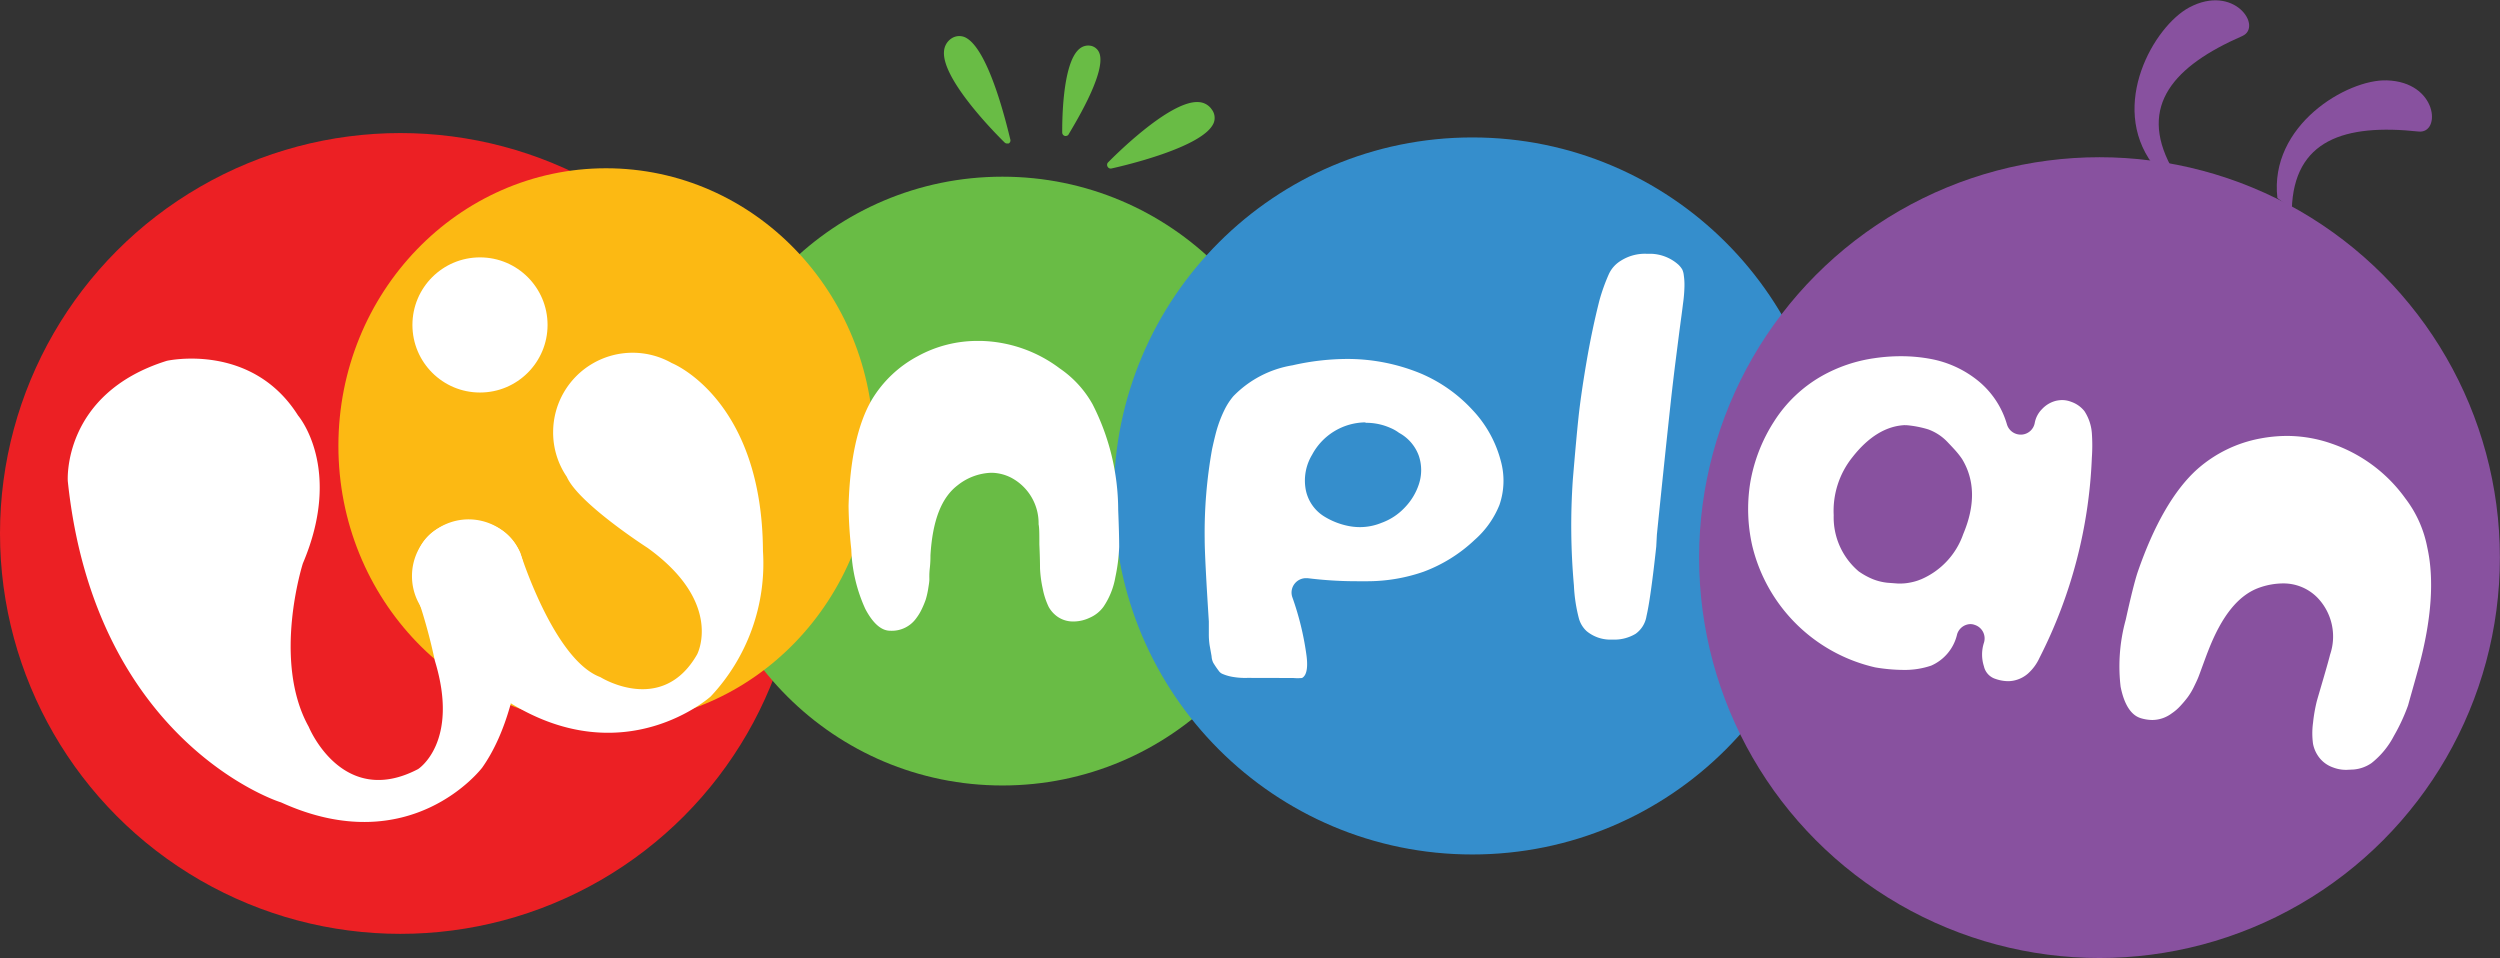
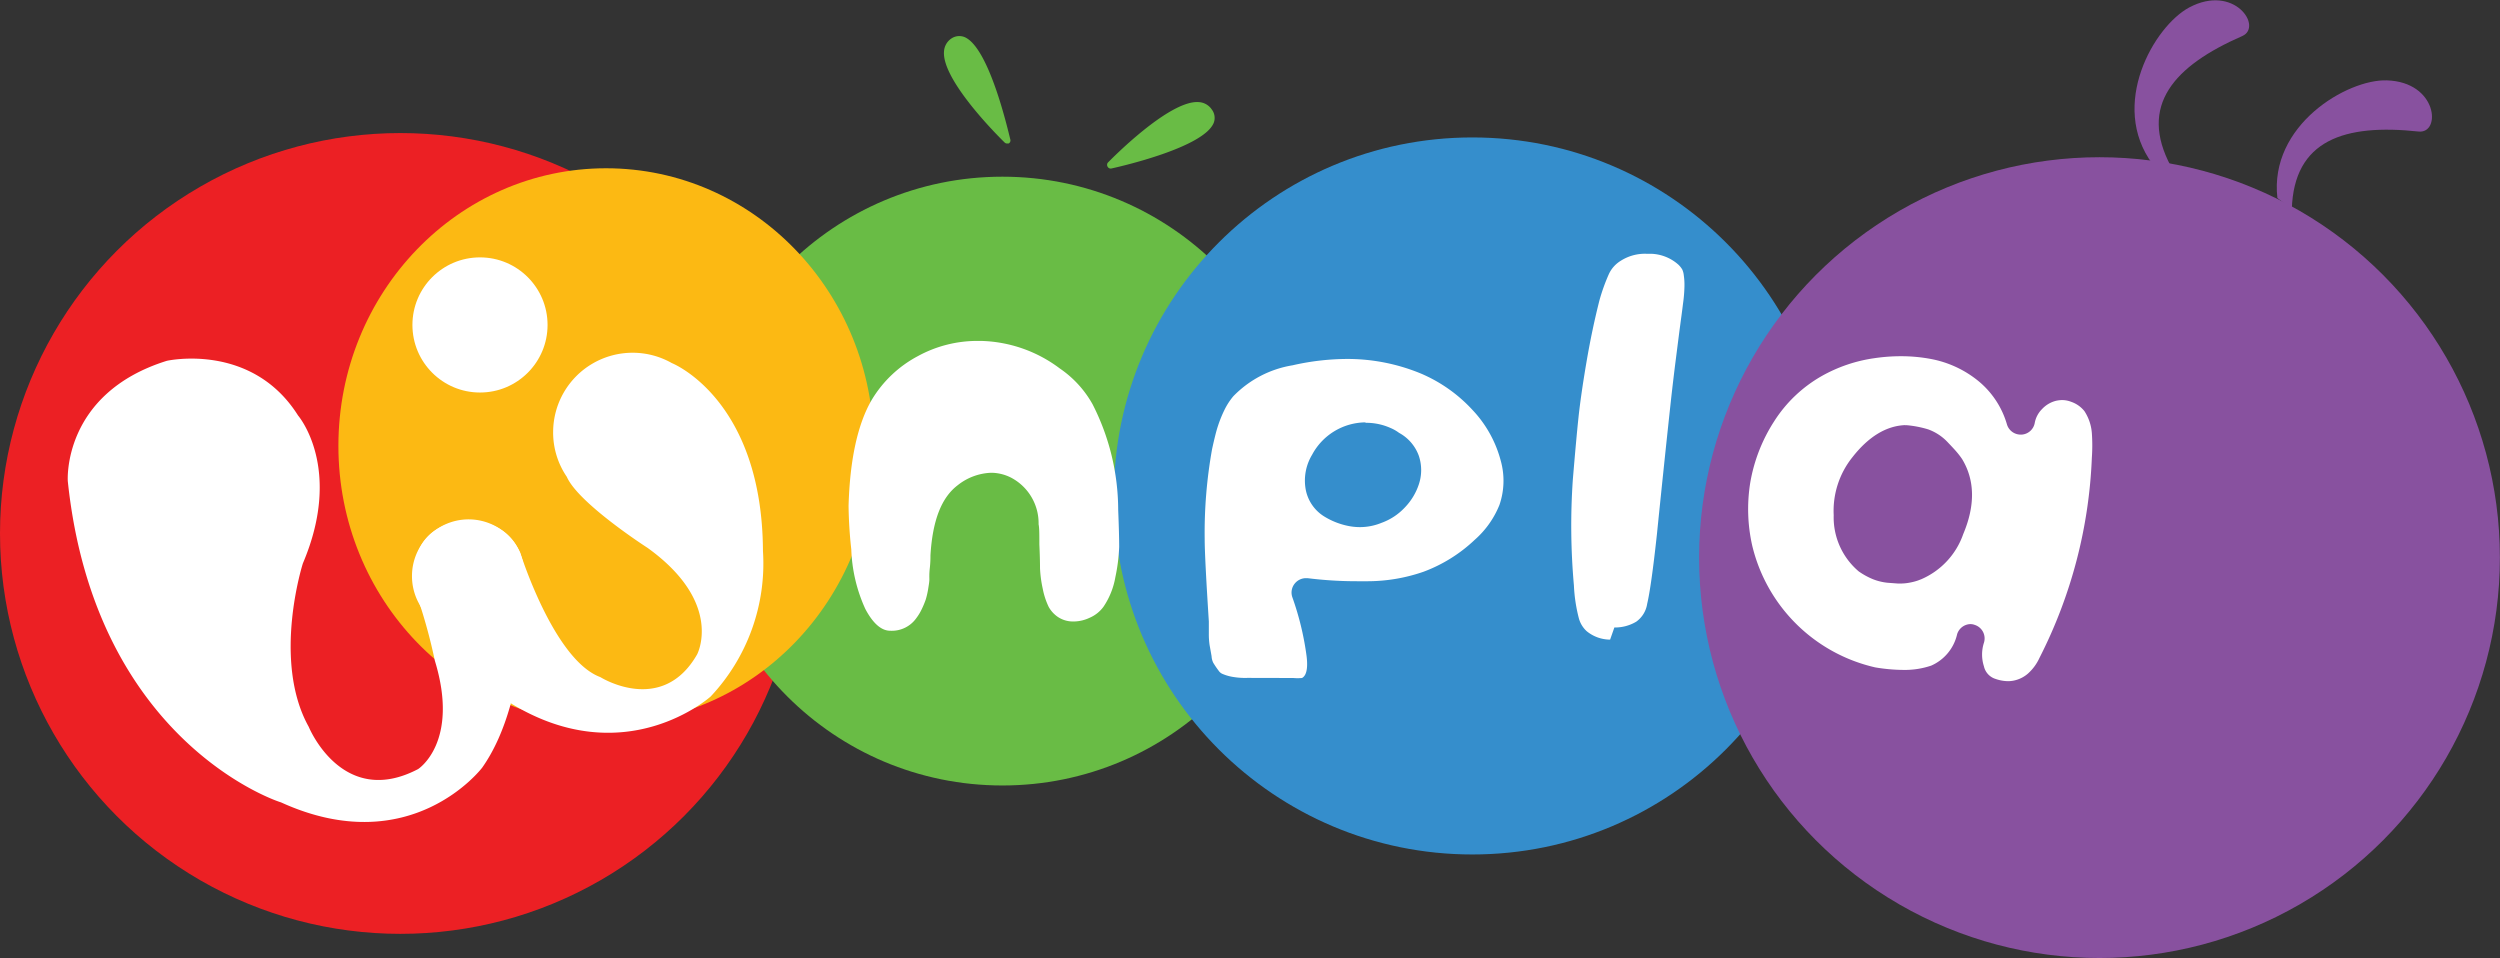
<svg xmlns="http://www.w3.org/2000/svg" viewBox="0 0 228.65 87.62">
  <rect x="0" y="0" width="228.65" height="87.62" fill="#333333" stroke="none" />
  <defs>
    <style>.cls-1{fill:#69bc45;}.cls-2{fill:#ec2024;}.cls-3{fill:#fcb913;}.cls-4{fill:#358ecc;}.cls-5{fill:#88519f;}.cls-6{fill:#fff;}</style>
  </defs>
  <title>logo</title>
  <g id="Layer_2" data-name="Layer 2">
    <g id="Layer_1-2" data-name="Layer 1">
      <path class="cls-1" d="M110.82,10a1.53,1.53,0,0,0-1.16-.66c-2.69-.24-8.12,5.31-8.35,5.55a.34.34,0,0,0,0,.37.32.32,0,0,0,.34.15h0c.86-.19,8.46-1.92,9.36-4.18A1.27,1.27,0,0,0,110.82,10Z" />
-       <path class="cls-1" d="M100.53,4.81a1.06,1.06,0,0,0-.81-.63,1.24,1.24,0,0,0-1,.29c-1.61,1.34-1.57,7-1.57,7.66a.33.33,0,0,0,.23.3.26.26,0,0,0,.15,0,.28.28,0,0,0,.2-.13C98.05,11.72,101.29,6.58,100.53,4.81Z" />
      <path class="cls-1" d="M88.19,3.38A1.3,1.3,0,0,0,87,3.53a1.53,1.53,0,0,0-.66,1.16c-.24,2.69,5.31,8.12,5.55,8.35a.32.32,0,0,0,.28.08l.09,0a.32.32,0,0,0,.15-.34C92.18,11.88,90.45,4.28,88.19,3.38Z" />
      <circle class="cls-2" cx="36.62" cy="48.79" r="36.62" />
      <circle class="cls-1" cx="91.68" cy="44" r="27.84" />
      <ellipse class="cls-3" cx="55.43" cy="40.78" rx="24.48" ry="25.39" />
      <circle class="cls-4" cx="134.66" cy="45.36" r="32.79" />
      <path class="cls-5" d="M196.87,15c-4-5.4.14-12.6,3.36-14.32,4.12-2.19,6.76,1.78,4.84,2.62-6.22,2.72-9.51,6.34-6.51,11.93Z" />
      <path class="cls-5" d="M208.29,18.11c-.76-6.66,6.38-10.87,10-10.76,4.67.14,5,4.9,2.91,4.68-6.76-.73-11.41.77-11.59,7.12Z" />
      <circle class="cls-5" cx="192.02" cy="51" r="36.62" />
      <path class="cls-6" d="M6.2,44S5.66,36,15.26,33c0,0,7.75-1.74,12,5,0,0,4.15,4.8.44,13.53,0,0-2.84,8.89.54,14.95,0,0,3.06,7.5,10,3.86,0,0,3.82-2.44,1.53-9.92a50.17,50.17,0,0,0-1.53-5.62s-2.1-6.35,4.15-7.2c0,0,4.88-.46,5.56,4.46,0,0,.74,11.66-3.85,18.15,0,0-6.51,8.6-18.41,3.17C25.73,73.42,8.71,68.05,6.2,44Z" />
      <path class="cls-6" d="M65,63.7s-7.77,7-18.21.67c0,0-6.55-5.45-8.49-9.21l-.06-.11a5.24,5.24,0,0,1-.56-2.37,5.18,5.18,0,0,1,9.91-2.11s.11.36.32.94c.89,2.48,3.55,9.14,7,10.42,0,0,5.63,3.55,8.85-2.08,0,0,2.48-4.69-4.53-9.74,0,0-6.32-4.06-7.39-6.5a7.18,7.18,0,0,1-1.25-4.11,7.27,7.27,0,0,1,10.86-6.29h0c.25.1,8.26,3.48,8.33,17.18A17.76,17.76,0,0,1,65,63.7Z" />
      <circle class="cls-6" cx="43.9" cy="29.72" r="6.18" />
      <path class="cls-6" d="M114.09,62a6.53,6.53,0,0,1-1.27-.08,4.06,4.06,0,0,1-1-.28.77.77,0,0,1-.35-.28,8.41,8.41,0,0,1-.51-.75,1.59,1.59,0,0,1-.15-.6L110.63,59a6.73,6.73,0,0,1-.07-1.05c0-.56,0-.94,0-1.11-.25-3.91-.38-6.43-.38-7.58a43.31,43.31,0,0,1,.68-8.2c.22-1,.39-1.67.53-2.09a11.32,11.32,0,0,1,.57-1.42,6.1,6.1,0,0,1,.84-1.31,9.74,9.74,0,0,1,5.42-2.83,22.73,22.73,0,0,1,4.93-.58,17.57,17.57,0,0,1,6.82,1.34,13.71,13.71,0,0,1,4.71,3.33,10.74,10.74,0,0,1,2.59,4.68,6.79,6.79,0,0,1-.13,4,8.42,8.42,0,0,1-2.26,3.19,13.76,13.76,0,0,1-4.68,2.92,15.63,15.63,0,0,1-5.11.87h-.87a36.34,36.34,0,0,1-4.63-.28h-.17a1.32,1.32,0,0,0-1,.49,1.3,1.3,0,0,0-.22,1.26,26.29,26.29,0,0,1,1.27,5.16c.13.87.16,1.93-.39,2.22a4.4,4.4,0,0,1-.8,0Zm10.8-23.37A5.59,5.59,0,0,0,120,41.6a4.57,4.57,0,0,0-.58,3.17,3.7,3.7,0,0,0,1.59,2.4,6.69,6.69,0,0,0,2.34.94,5.34,5.34,0,0,0,1,.1,5.18,5.18,0,0,0,2-.39,5.43,5.43,0,0,0,2.12-1.39,5.56,5.56,0,0,0,1.3-2.14,4.1,4.1,0,0,0,0-2.59,3.89,3.89,0,0,0-1.81-2.11,3.71,3.71,0,0,0-.79-.45A5.44,5.44,0,0,0,124.89,38.67Z" />
-       <path class="cls-6" d="M147.26,58.5a3.4,3.4,0,0,1-2.14-.77,2.47,2.47,0,0,1-.72-1.19,14.48,14.48,0,0,1-.45-3,61.53,61.53,0,0,1-.1-9.66c.21-2.52.38-4.39.52-5.71s.38-3,.72-5,.73-3.86,1.19-5.68a17.22,17.22,0,0,1,.88-2.45,2.79,2.79,0,0,1,1.06-1.18,4.1,4.1,0,0,1,2.35-.65l.41,0a3.94,3.94,0,0,1,2.53,1,2.12,2.12,0,0,1,.35.44,1.66,1.66,0,0,1,.14.53,6,6,0,0,1,.06,1,12.87,12.87,0,0,1-.13,1.58c-.09.75-.19,1.46-.28,2.14s-.21,1.64-.37,2.89-.3,2.45-.43,3.59q-.65,6-1.31,12.51L151.48,50c-.34,3.13-.64,5.28-.89,6.34a2.46,2.46,0,0,1-1,1.63,3.79,3.79,0,0,1-2,.53Z" />
+       <path class="cls-6" d="M147.26,58.5a3.4,3.4,0,0,1-2.14-.77,2.47,2.47,0,0,1-.72-1.19,14.48,14.48,0,0,1-.45-3,61.53,61.53,0,0,1-.1-9.66c.21-2.52.38-4.39.52-5.71s.38-3,.72-5,.73-3.86,1.19-5.68a17.22,17.22,0,0,1,.88-2.45,2.79,2.79,0,0,1,1.06-1.18,4.1,4.1,0,0,1,2.35-.65l.41,0a3.94,3.94,0,0,1,2.53,1,2.12,2.12,0,0,1,.35.44,1.66,1.66,0,0,1,.14.53,6,6,0,0,1,.06,1,12.87,12.87,0,0,1-.13,1.58c-.09.75-.19,1.46-.28,2.14s-.21,1.64-.37,2.89-.3,2.45-.43,3.59q-.65,6-1.31,12.51c-.34,3.13-.64,5.28-.89,6.34a2.46,2.46,0,0,1-1,1.63,3.79,3.79,0,0,1-2,.53Z" />
      <path class="cls-6" d="M183.65,62.3a3.6,3.6,0,0,1-1.15-.21,1.56,1.56,0,0,1-1.05-1.15,3.51,3.51,0,0,1,0-2.15,1.3,1.3,0,0,0-.85-1.64,1.12,1.12,0,0,0-.4-.07A1.31,1.31,0,0,0,179,58a4.13,4.13,0,0,1-2.38,2.88,7.53,7.53,0,0,1-2.56.39,16.07,16.07,0,0,1-2.55-.23,15,15,0,0,1-11.25-11.13,15.17,15.17,0,0,1-.18-5.78,15,15,0,0,1,2.18-5.59,12.46,12.46,0,0,1,4.36-4.15,13.7,13.7,0,0,1,4.81-1.63,16.49,16.49,0,0,1,2.41-.18,14.73,14.73,0,0,1,2.75.25,9.69,9.69,0,0,1,4.33,2,8,8,0,0,1,2.64,4,1.31,1.31,0,0,0,1.25.92h.08a1.3,1.3,0,0,0,1.21-1.08,2.39,2.39,0,0,1,.66-1.25,2.62,2.62,0,0,1,1.27-.76,2.77,2.77,0,0,1,.56-.07,2.31,2.31,0,0,1,.84.16,2.65,2.65,0,0,1,1.21.85,4.25,4.25,0,0,1,.68,2,16,16,0,0,1,0,2.27,44.11,44.11,0,0,1-4.79,18.3,4.34,4.34,0,0,1-1.07,1.45,2.83,2.83,0,0,1-1.3.63A2.63,2.63,0,0,1,183.65,62.3Zm-9.4-23.42c-1.74.07-3.36,1.06-4.83,2.94a7.85,7.85,0,0,0-1.71,5.3A6.47,6.47,0,0,0,170,52.26a6.59,6.59,0,0,0,1.29.71,5,5,0,0,0,1.36.33l.94.07h.21a4.43,4.43,0,0,0,.9-.09,4.94,4.94,0,0,0,.72-.19l.29-.11a7,7,0,0,0,3.85-4.14c1.1-2.61,1.07-4.92-.11-6.86a7.12,7.12,0,0,0-.49-.64c-.15-.18-.43-.48-.84-.91a4.57,4.57,0,0,0-1.77-1.16,9.62,9.62,0,0,0-1.95-.38h-.19Z" />
-       <path class="cls-6" d="M214.62,70.41a3.3,3.3,0,0,1-1.24-.22,2.74,2.74,0,0,1-1.26-.9,3,3,0,0,1-.57-1.26,7.11,7.11,0,0,1,0-1.92,14.4,14.4,0,0,1,.35-2c.17-.6.4-1.37.67-2.3s.46-1.61.54-1.94a5.12,5.12,0,0,0-1.17-5.22,4.35,4.35,0,0,0-3.17-1.29,6.57,6.57,0,0,0-2.14.39c-1.91.68-3.44,2.58-4.69,5.83-.09.22-.24.63-.45,1.2s-.33.91-.43,1.16-.24.54-.43.93a6.12,6.12,0,0,1-.53.88,9.76,9.76,0,0,1-.68.81,4.36,4.36,0,0,1-.8.69,3,3,0,0,1-1.77.6,3.78,3.78,0,0,1-1.07-.17c-.31-.11-1.35-.45-1.83-2.88a16,16,0,0,1,.47-6.12c.44-2,.81-3.49,1.08-4.32C197,48,198.86,44.78,201,42.88a12,12,0,0,1,5.75-2.78,13.28,13.28,0,0,1,2.41-.23,12.43,12.43,0,0,1,4.11.71,13.79,13.79,0,0,1,6.72,5A10.67,10.67,0,0,1,222,50.07c.65,2.92.39,6.58-.76,10.87-.43,1.57-.78,2.78-1,3.58a17.32,17.32,0,0,1-1.29,2.78,7.67,7.67,0,0,1-2.05,2.49,3.37,3.37,0,0,1-1.65.59Z" />
      <path class="cls-6" d="M81.49,57.69c-.34,0-1.3,0-2.35-2a14.21,14.21,0,0,1-1.28-5.43,40.06,40.06,0,0,1-.25-4c.12-4.21.83-7.48,2.12-9.69a10.82,10.82,0,0,1,4.22-4,11.32,11.32,0,0,1,5.44-1.39h.33a12.47,12.47,0,0,1,7.21,2.52,9.67,9.67,0,0,1,3,3.28,21.34,21.34,0,0,1,2.34,9.65c.06,1.5.09,2.64.09,3.39a16.05,16.05,0,0,1-.35,2.77,6.92,6.92,0,0,1-1.09,2.71,3.05,3.05,0,0,1-1.26,1,3.45,3.45,0,0,1-1.4.34h-.2a2.47,2.47,0,0,1-1.33-.43,2.69,2.69,0,0,1-.82-.91,6.77,6.77,0,0,1-.54-1.65,11.13,11.13,0,0,1-.25-1.87q0-.86-.06-2.19c0-.91,0-1.53-.07-1.84a4.71,4.71,0,0,0-2.49-4.25,4.05,4.05,0,0,0-1.85-.46,5.2,5.2,0,0,0-3.06,1.14c-1.49,1.13-2.3,3.23-2.49,6.41,0,.23,0,.63-.06,1.17S85,52.78,85,53s-.06.54-.12.93a7.71,7.71,0,0,1-.21.9,8.17,8.17,0,0,1-.37.89,4.59,4.59,0,0,1-.49.81A2.74,2.74,0,0,1,81.49,57.69Z" />
    </g>
  </g>
</svg>